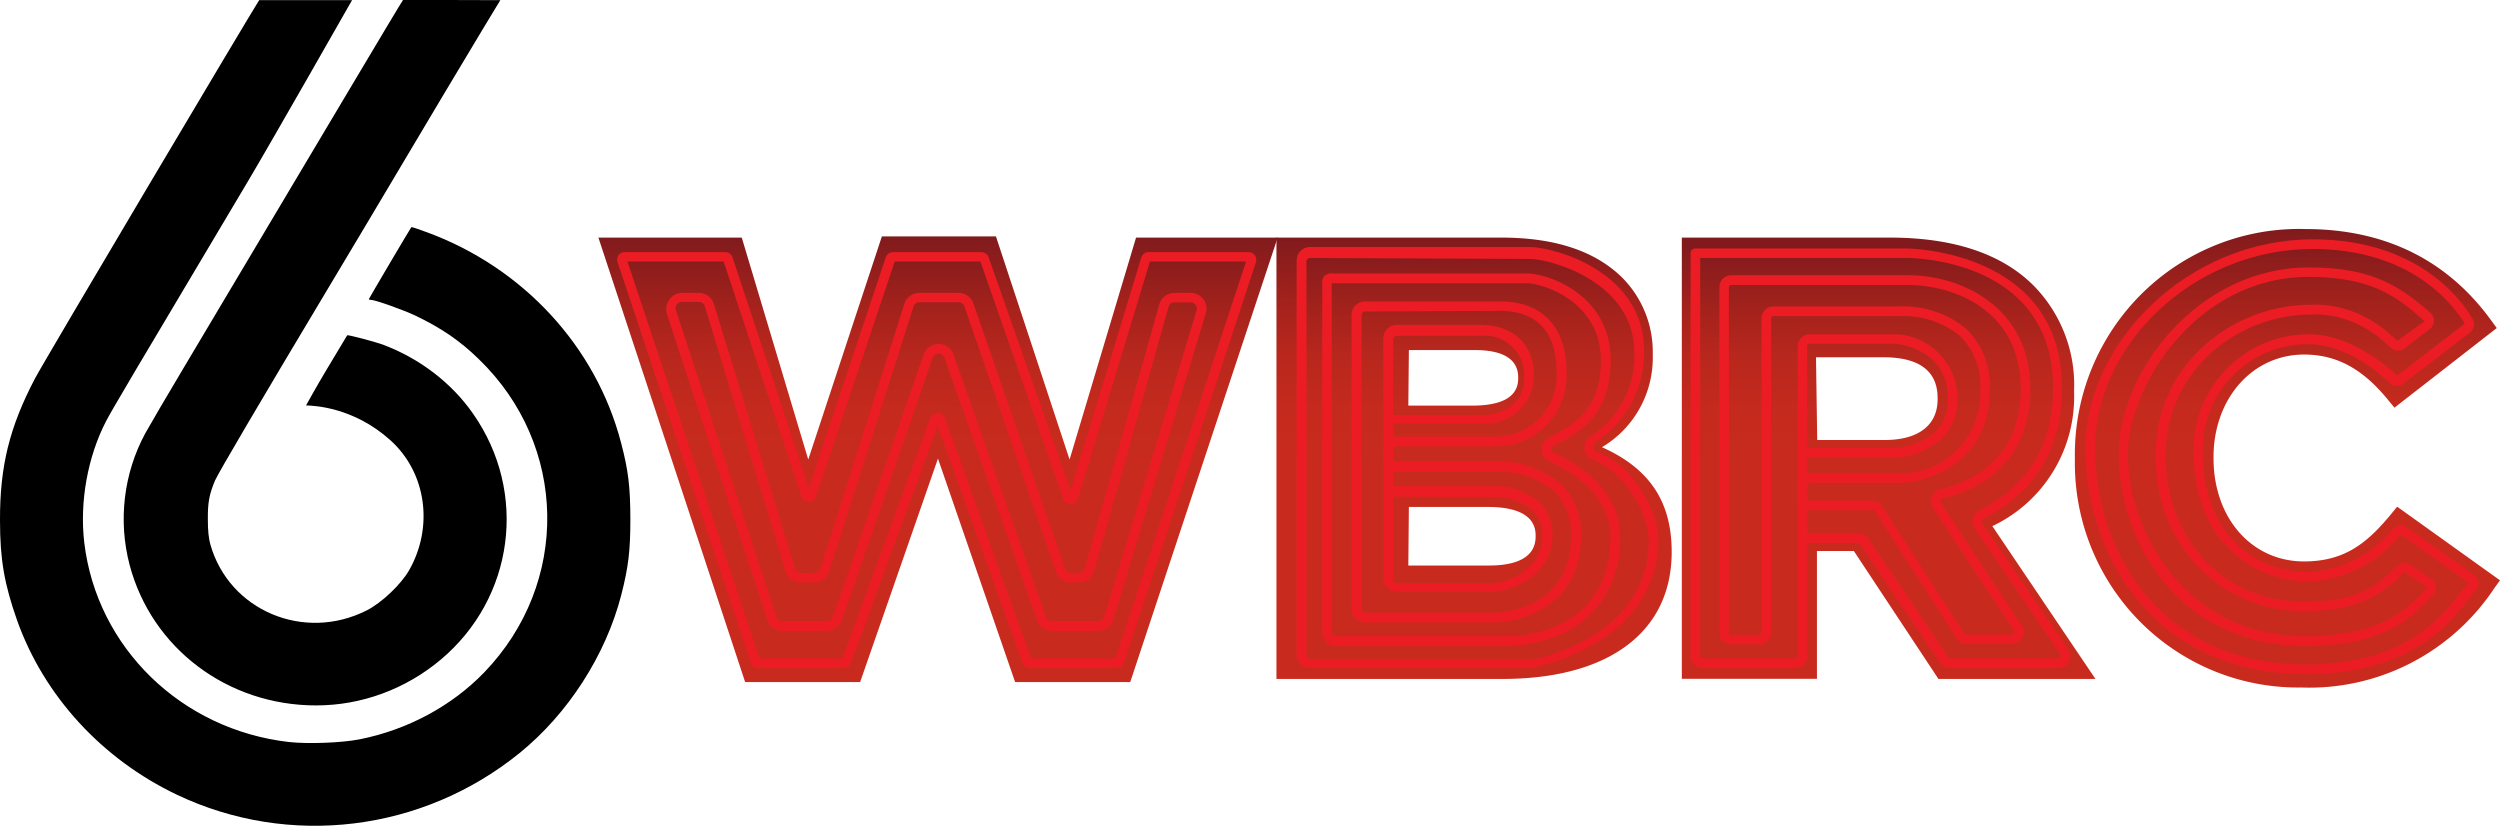
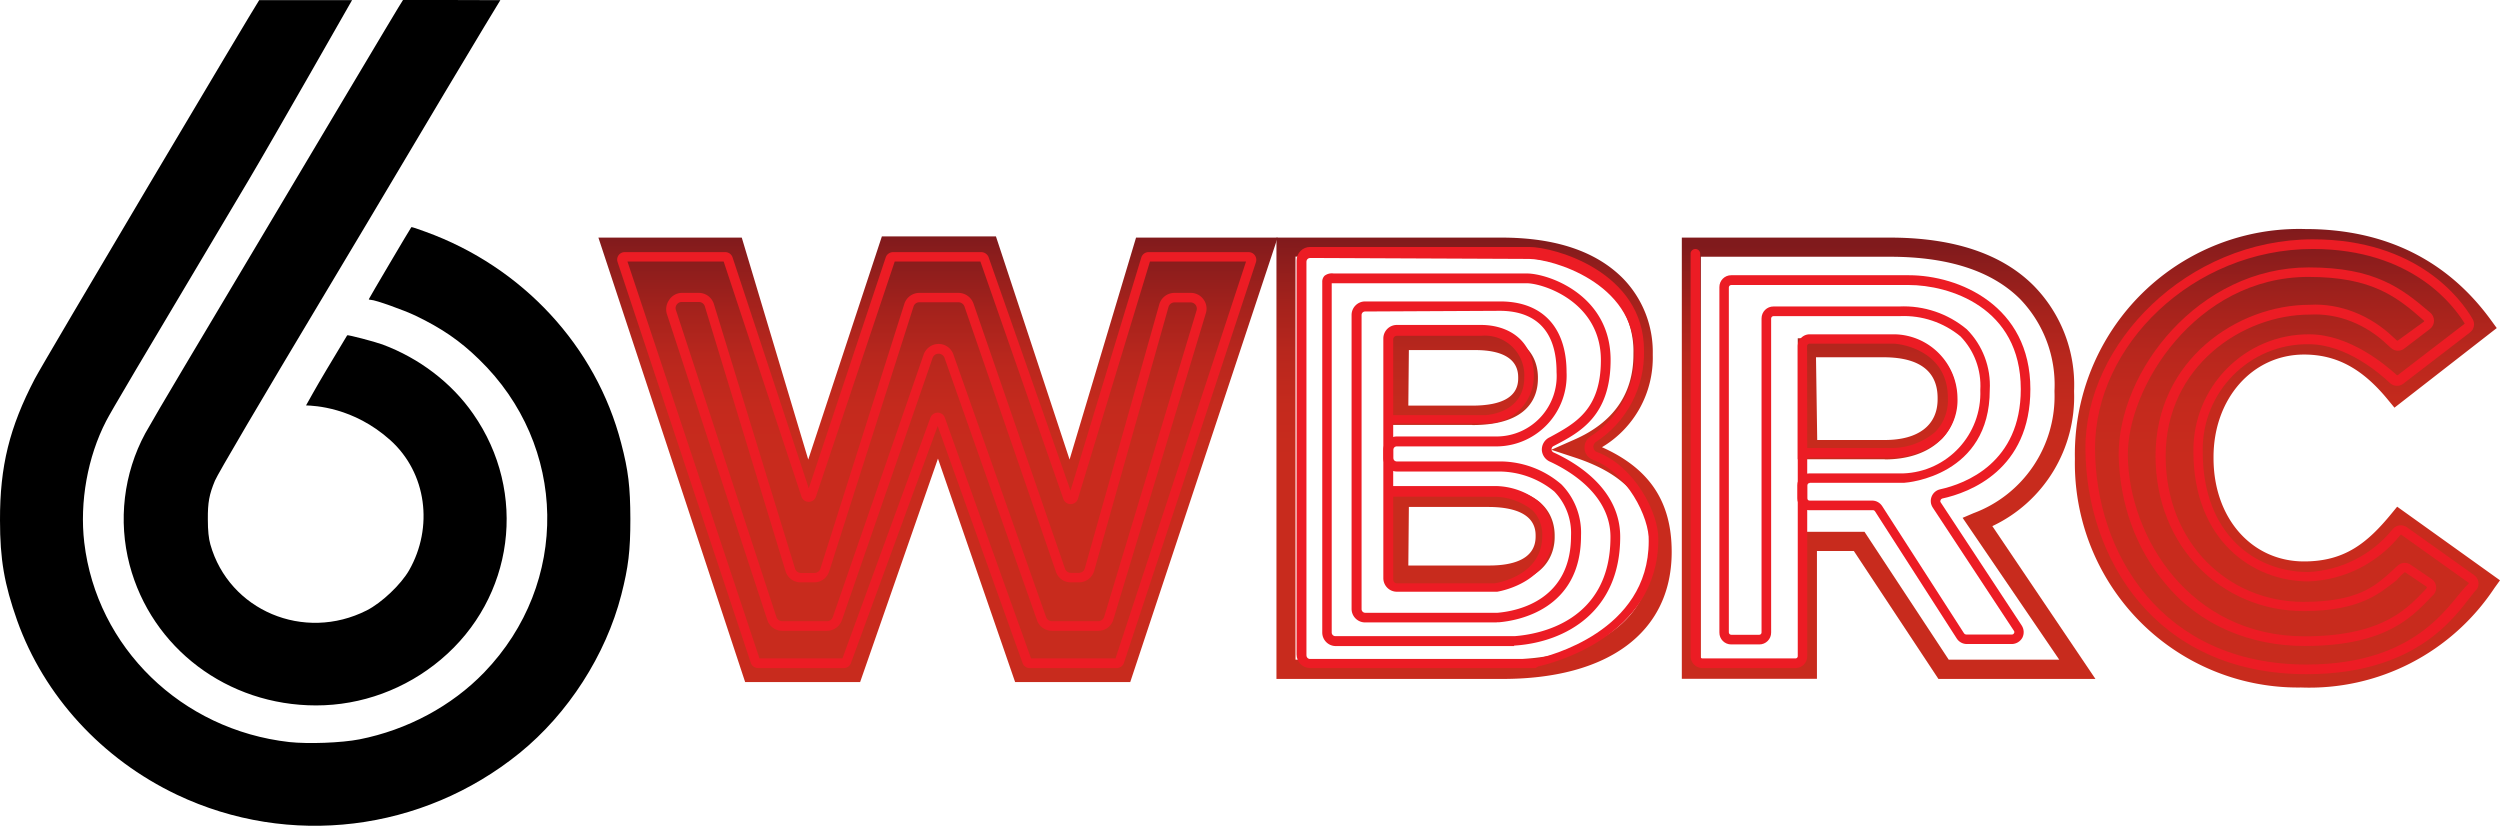
<svg xmlns="http://www.w3.org/2000/svg" xmlns:ns1="http://www.inkscape.org/namespaces/inkscape" xmlns:ns2="http://sodipodi.sourceforge.net/DTD/sodipodi-0.dtd" xmlns:xlink="http://www.w3.org/1999/xlink" id="svg2985" version="1.1" ns1:version="1.3.2 (091e20e, 2023-11-25, custom)" width="1156.9" height="382.146" ns2:docname="WBRC (2024).svg">
  <defs id="defs2989">
    <linearGradient ns1:collect="always" id="linearGradient3248">
      <stop style="stop-color:black;stop-opacity:1" offset="0" id="stop3250" />
      <stop style="stop-color:#8b887a;stop-opacity:1" offset="1" id="stop3252" />
    </linearGradient>
    <linearGradient ns1:collect="always" id="linearGradient3059">
      <stop style="stop-color:#861a1b;stop-opacity:1;" offset="0" id="stop3061" />
      <stop style="stop-color:#c9291d;stop-opacity:1" offset="1" id="stop3063" />
    </linearGradient>
    <linearGradient ns1:collect="always" xlink:href="#linearGradient3059" id="linearGradient3065" x1="402.353" y1="33.178" x2="402.353" y2="234.917" gradientUnits="userSpaceOnUse" />
    <linearGradient ns1:collect="always" xlink:href="#linearGradient3248" id="linearGradient3254" x1="487.53" y1="382.584" x2="487.53" y2="259.475" gradientUnits="userSpaceOnUse" />
    <linearGradient ns1:collect="always" xlink:href="#linearGradient3059" id="linearGradient3365" gradientUnits="userSpaceOnUse" x1="402.353" y1="33.178" x2="402.353" y2="234.917" />
    <linearGradient ns1:collect="always" xlink:href="#linearGradient3248" id="linearGradient3385" gradientUnits="userSpaceOnUse" x1="487.53" y1="382.584" x2="487.53" y2="259.475" />
    <linearGradient ns1:collect="always" xlink:href="#linearGradient3059" id="linearGradient3647" gradientUnits="userSpaceOnUse" x1="402.353" y1="33.178" x2="402.353" y2="234.917" />
    <linearGradient ns1:collect="always" xlink:href="#linearGradient3248" id="linearGradient3667" gradientUnits="userSpaceOnUse" x1="487.53" y1="382.584" x2="487.53" y2="259.475" />
    <linearGradient ns1:collect="always" xlink:href="#linearGradient3059" id="linearGradient3737" gradientUnits="userSpaceOnUse" x1="402.353" y1="33.178" x2="402.353" y2="234.917" />
    <linearGradient ns1:collect="always" xlink:href="#linearGradient3248" id="linearGradient3757" gradientUnits="userSpaceOnUse" x1="487.53" y1="382.584" x2="487.53" y2="259.475" />
    <linearGradient ns1:collect="always" xlink:href="#linearGradient3248" id="linearGradient3814" gradientUnits="userSpaceOnUse" x1="487.53" y1="382.584" x2="487.53" y2="259.475" />
    <linearGradient ns1:collect="always" xlink:href="#linearGradient3059" id="linearGradient3848" gradientUnits="userSpaceOnUse" x1="402.353" y1="33.178" x2="402.353" y2="234.917" />
    <linearGradient ns1:collect="always" xlink:href="#linear-gradient" id="linearGradient55" gradientUnits="userSpaceOnUse" x1="62.84" y1="33.94" x2="62.84" y2="2.54" />
    <linearGradient id="linear-gradient" x1="62.84" y1="33.94" x2="62.84" y2="2.54" gradientUnits="userSpaceOnUse">
      <stop offset=".5" stop-color="#c82b1d" id="stop1" />
      <stop offset=".62" stop-color="#c42a1d" id="stop2" />
      <stop offset=".74" stop-color="#b8271d" id="stop3" />
      <stop offset=".85" stop-color="#a4221c" id="stop4" />
      <stop offset=".97" stop-color="#881c1c" id="stop5" />
      <stop offset="1" stop-color="#801a1c" id="stop6" />
    </linearGradient>
    <linearGradient ns1:collect="always" xlink:href="#linear-gradient" id="linearGradient14" x1="62.84" y1="34.65" x2="62.84" y2="1.84" />
    <linearGradient ns1:collect="always" xlink:href="#linear-gradient" id="linearGradient15" x1="102.51" y1="33.72" x2="102.51" y2="2.63" />
    <linearGradient ns1:collect="always" xlink:href="#linear-gradient" id="linearGradient16" x1="102.51" y1="34.42" x2="102.51" y2="1.93" />
    <linearGradient ns1:collect="always" xlink:href="#linear-gradient" id="linearGradient17" x1="132.88" y1="33.72" x2="132.88" y2="2.63" />
    <linearGradient ns1:collect="always" xlink:href="#linear-gradient" id="linearGradient31" x1="133.2" y1="34.42" x2="133.2" y2="1.93" />
    <linearGradient ns1:collect="always" xlink:href="#linear-gradient" id="linearGradient19" x1="162.59" y1="34.34" x2="162.59" y2="2.01" />
    <linearGradient ns1:collect="always" xlink:href="#linear-gradient" id="linearGradient20" x1="162.73" y1="35.05" x2="162.73" y2="1.3" />
    <linearGradient ns1:collect="always" xlink:href="#linear-gradient" id="linearGradient1" gradientUnits="userSpaceOnUse" x1="62.84" y1="33.94" x2="62.84" y2="2.54" />
  </defs>
  <ns2:namedview pagecolor="#ffffff" bordercolor="#666666" borderopacity="1" objecttolerance="10" gridtolerance="10" guidetolerance="10" ns1:pageopacity="0" ns1:pageshadow="2" ns1:window-width="1920" ns1:window-height="991" id="namedview2987" showgrid="false" ns1:zoom="0.91246989" ns1:cx="686.05003" ns1:cy="261.37849" ns1:window-x="-9" ns1:window-y="-9" ns1:window-maximized="1" ns1:current-layer="svg2985" ns1:showpageshadow="2" ns1:pagecheckerboard="0" ns1:deskcolor="#d1d1d1" />
  <g id="g14-1" transform="matrix(6.253,0,0,6.286,40.988,97.819)">
    <g id="WBRC_GRP-4">
      <g id="g13-1">
        <g id="_Group_2-8">
          <path id="_Compound_Path_-9" d="m 38.71,2.63 h 9.1 l 5.42,18 6,-18.08 h 7.42 l 6,18.08 5.42,-18 H 87 L 76.58,33.94 h -7.5 L 62.86,16 56.6,33.94 h -7.5 z" fill="url(#linear-gradient)" style="fill:url(#linearGradient55)" />
          <path id="_Compound_Path_2-7" d="M 77.09,34.65 H 68.57 L 62.86,18.2 57.1,34.65 H 48.59 L 37.73,1.93 h 10.61 l 4.92,16.34 5.45,-16.43 h 8.44 L 72.6,18.27 77.52,1.93 H 88 Z m -7.51,-1.42 h 6.49 L 86,3.34 H 78.57 L 72.66,23 66.12,3.25 H 59.73 L 53.19,23 47.28,3.34 h -7.59 l 9.92,29.89 h 6.49 l 6.76,-19.34 z" fill="url(#linear-gradient-2)" style="fill:url(#linearGradient14)" />
        </g>
        <g id="_Group_3-1">
-           <path id="_Compound_Path_3-4" d="m 88.61,2.63 h 15.94 c 3.91,0 6.66,1 8.49,2.76 a 7,7 0 0 1 2,5.06 v 0.09 c 0,3.59 -2,5.73 -4.79,6.92 3.77,1.25 6.17,3.38 6.17,7.6 v 0.09 c 0,5.32 -4.35,8.57 -11.77,8.57 h -16 z m 17.94,9.59 c 0,-1.73 -1.37,-2.66 -3.9,-2.66 H 97 V 15 h 5.41 c 2.62,0 4.13,-0.89 4.13,-2.71 z m -3,8.84 H 97 v 5.73 h 6.66 c 2.66,0 4.13,-1 4.13,-2.84 v -0.09 c 0.01,-1.69 -1.33,-2.8 -4.21,-2.8 z" fill="url(#linear-gradient-3)" style="fill:url(#linearGradient15)" />
          <path id="_Compound_Path_4-7" d="M 104.64,34.42 H 87.91 V 1.93 h 16.64 c 4,0 7,1 9,3 a 7.74,7.74 0 0 1 2.21,5.57 v 0.09 A 7.65,7.65 0 0 1 112,17.36 c 3.51,1.56 5.16,4 5.16,7.7 v 0.09 c -0.04,5.85 -4.7,9.27 -12.52,9.27 z M 89.32,33 h 15.32 c 6.93,0 11.06,-2.94 11.06,-7.86 v -0.09 c 0,-3.49 -1.75,-5.63 -5.68,-6.92 l -1.77,-0.58 1.71,-0.75 c 2.89,-1.26 4.37,-3.37 4.37,-6.27 v -0.09 a 6.27,6.27 0 0 0 -1.8,-4.57 c -1.72,-1.68 -4.41,-2.54 -8,-2.54 H 89.32 Z m 14.35,-5.51 H 96.3 v -7.14 h 7.28 c 4.44,0 4.92,2.45 4.92,3.51 V 24 c 0,1 -0.5,3.5 -4.83,3.5 z m -6,-1.42 h 6 c 1.56,0 3.42,-0.37 3.42,-2.13 v -0.09 c 0,-1.73 -1.91,-2.09 -3.51,-2.09 h -5.87 z m 4.71,-10.35 H 96.3 V 8.85 h 6.35 c 4.16,0 4.61,2.36 4.61,3.37 v 0.09 c 0,1.28 -0.63,3.42 -4.84,3.42 z M 97.67,14.3 h 4.71 c 2.27,0 3.42,-0.67 3.42,-2 v -0.09 c 0,-1.29 -1.07,-2 -3.19,-2 h -4.9 z" fill="url(#linear-gradient-4)" style="fill:url(#linearGradient16)" />
        </g>
        <g id="_Group_4-4">
-           <path id="_Compound_Path_5-0" d="m 118.59,2.63 h 14.69 c 4.75,0 8,1.25 10.13,3.33 a 9.72,9.72 0 0 1 2.75,7.24 v 0.09 a 9.84,9.84 0 0 1 -6.39,9.59 l 7.41,10.84 h -9.9 L 131,24.3 h -3.8 v 9.42 h -8.61 z m 14.34,14.92 c 2.88,0 4.61,-1.42 4.61,-3.68 v -0.09 c 0,-2.49 -1.82,-3.73 -4.66,-3.73 h -5.68 v 7.5 z" fill="url(#linear-gradient-5)" style="fill:url(#linearGradient17)" />
          <path id="_Compound_Path_6-7" d="M 148.52,34.42 H 136.9 L 130.64,25 h -2.73 v 9.41 h -10 V 1.93 h 15.4 c 4.7,0 8.28,1.19 10.63,3.53 a 10.39,10.39 0 0 1 3,7.74 v 0.09 a 10.52,10.52 0 0 1 -6.05,9.88 z M 137.66,33 h 8.18 l -7.15,-10.44 0.8,-0.34 a 9.18,9.18 0 0 0 6,-8.94 V 13.2 a 9.06,9.06 0 0 0 -2.54,-6.74 c -2.08,-2.07 -5.31,-3.12 -9.63,-3.12 h -14 V 33 h 7.2 v -9.41 h 4.91 z m -4.73,-14.75 h -6.44 V 9.34 h 6.39 c 3.37,0 5.37,1.66 5.37,4.44 v 0.09 c 0,2.67 -2.09,4.39 -5.32,4.39 z m -5,-1.42 h 5 c 2.48,0 3.91,-1.08 3.91,-3 v -0.09 c 0,-2.5 -2.15,-3 -4,-3 h -5 z" fill="url(#linear-gradient-6)" style="fill:url(#linearGradient1)" />
        </g>
        <g id="_Group_5-5">
          <path id="_Compound_Path_7-9" d="M 147.71,18.26 V 18.17 A 15.93,15.93 0 0 1 164.05,2 c 6.35,0 10.44,2.67 13.19,6.44 l -6.48,5 c -1.78,-2.18 -3.82,-3.64 -6.8,-3.64 -4.35,0 -7.41,3.73 -7.41,8.26 v 0.08 c 0,4.67 3.06,8.31 7.41,8.31 3.25,0 5.15,-1.51 7,-3.78 l 6.48,4.62 a 16.33,16.33 0 0 1 -29.75,-9.06 z" fill="url(#linear-gradient-7)" style="fill:url(#linearGradient19)" />
          <path id="_Compound_Path_8-3" d="M 163.74,35.05 A 16.51,16.51 0 0 1 147,18.26 V 18.17 A 16.59,16.59 0 0 1 164.05,1.3 c 5.88,0 10.51,2.27 13.76,6.73 l 0.41,0.56 -7.57,5.86 -0.44,-0.53 c -1.91,-2.34 -3.84,-3.38 -6.25,-3.38 -3.82,0 -6.7,3.24 -6.7,7.55 v 0.08 c 0,4.41 2.82,7.6 6.7,7.6 3,0 4.68,-1.35 6.47,-3.52 l 0.42,-0.51 7.61,5.42 -0.42,0.58 a 16.45,16.45 0 0 1 -14.3,7.31 z m 0.31,-32.33 a 15.2,15.2 0 0 0 -15.63,15.45 v 0.09 a 15,15 0 0 0 15.32,15.37 14.84,14.84 0 0 0 12.72,-6.15 l -5.36,-3.82 a 8.94,8.94 0 0 1 -7.1,3.53 c -4.63,0 -8.12,-3.88 -8.12,-9 v -0.08 c 0,-5.12 3.49,-9 8.12,-9 a 8.75,8.75 0 0 1 6.9,3.37 l 5.39,-4.17 C 173.27,4.55 169.28,2.72 164.05,2.72 Z" fill="url(#linear-gradient-8)" style="fill:url(#linearGradient20)" />
        </g>
      </g>
      <path class="cls-9" d="M 76.08,33.62 H 69.65 A 0.56,0.56 0 0 1 69.12,33.25 L 62.84,15.8 56.42,33.25 a 0.56,0.56 0 0 1 -0.53,0.37 H 49.55 A 0.57,0.57 0 0 1 49.01,33.24 L 39.15,3.73 A 0.55,0.55 0 0 1 39.23,3.22 0.56,0.56 0 0 1 39.69,3 h 7.43 a 0.57,0.57 0 0 1 0.54,0.39 l 5.64,17 L 59,3.37 A 0.58,0.58 0 0 1 59.56,3 h 6.51 a 0.59,0.59 0 0 1 0.54,0.38 L 72.67,20.56 77.91,3.39 A 0.56,0.56 0 0 1 78.45,3 h 7.4 a 0.57,0.57 0 0 1 0.54,0.75 l -9.77,29.5 a 0.57,0.57 0 0 1 -0.54,0.37 z M 69.75,32.91 H 76 L 85.66,3.69 h -7.11 l -5.33,17.46 a 0.56,0.56 0 0 1 -0.53,0.4 0.57,0.57 0 0 1 -0.55,-0.38 L 66,3.69 H 59.66 L 53.83,21 A 0.55,0.55 0 0 1 53.3,21.38 0.55,0.55 0 0 1 52.76,21 L 47,3.69 h -7.12 l 9.77,29.22 h 6.14 L 62.3,15.19 a 0.57,0.57 0 0 1 0.54,-0.37 0.56,0.56 0 0 1 0.53,0.37 z" id="_Group_6-3" style="fill:#ec1c24" />
      <path class="cls-9" d="M 74.72,30.88 H 71.29 A 1.17,1.17 0 0 1 70.19,30.1 L 63.34,10.77 a 0.47,0.47 0 0 0 -0.87,0 L 55.75,30.1 a 1.19,1.19 0 0 1 -1.11,0.78 h -3.3 a 1.16,1.16 0 0 1 -1.11,-0.8 L 42.79,7.53 a 1.19,1.19 0 0 1 0.17,-1 A 1.14,1.14 0 0 1 43.9,6 h 1.27 a 1.17,1.17 0 0 1 1.11,0.83 l 6,19.46 a 0.46,0.46 0 0 0 0.44,0.33 h 1 A 0.47,0.47 0 0 0 54.16,26.3 L 60.37,6.81 A 1.17,1.17 0 0 1 61.48,6 h 2.9 a 1.19,1.19 0 0 1 1.11,0.79 l 6.77,19.51 a 0.46,0.46 0 0 0 0.43,0.31 h 0.6 a 0.45,0.45 0 0 0 0.44,-0.34 L 79.24,6.84 A 1.17,1.17 0 0 1 80.36,6 h 1.22 a 1.15,1.15 0 0 1 0.93,0.48 1.12,1.12 0 0 1 0.18,1 l -6.85,22.57 a 1.16,1.16 0 0 1 -1.12,0.83 z M 62.91,9.76 A 1.15,1.15 0 0 1 64,10.53 l 6.86,19.33 a 0.46,0.46 0 0 0 0.43,0.31 h 3.43 a 0.46,0.46 0 0 0 0.44,-0.32 L 82,7.29 A 0.47,0.47 0 0 0 81.93,6.89 0.47,0.47 0 0 0 81.56,6.7 h -1.2 a 0.47,0.47 0 0 0 -0.44,0.34 l -5.5,19.43 a 1.18,1.18 0 0 1 -1.13,0.84 h -0.6 a 1.15,1.15 0 0 1 -1.1,-0.78 L 64.82,7 A 0.48,0.48 0 0 0 64.38,6.69 h -2.9 A 0.45,0.45 0 0 0 61.05,7.01 L 54.81,26.5 a 1.16,1.16 0 0 1 -1.11,0.81 h -1 A 1.16,1.16 0 0 1 51.58,26.49 L 45.61,7 A 0.46,0.46 0 0 0 45.17,6.67 H 43.9 a 0.45,0.45 0 0 0 -0.37,0.19 0.43,0.43 0 0 0 -0.06,0.41 l 7.43,22.58 a 0.46,0.46 0 0 0 0.44,0.32 h 3.3 a 0.46,0.46 0 0 0 0.44,-0.31 L 61.8,10.54 a 1.18,1.18 0 0 1 1.11,-0.78 z" id="_Group_7-3" style="fill:#ec1c24" />
      <path class="cls-9" d="m 104,28 h -7.18 a 1,1 0 0 1 -1,-1 V 9.36 a 1,1 0 0 1 1,-1 h 6.23 c 1.89,0 3.91,1 3.91,3.76 a 3.52,3.52 0 0 1 -3.62,3.5 h -6.79 v 4.6 H 104 a 5.27,5.27 0 0 1 3.4,1.2 3.22,3.22 0 0 1 0.94,2.39 c 0,3.39 -3.67,4.12 -4.09,4.19 z m -7.45,-7 v 6.11 a 0.27,0.27 0 0 0 0.27,0.27 h 7.26 c 0.58,-0.1 3.5,-0.74 3.5,-3.49 a 2.52,2.52 0 0 0 -0.72,-1.88 4.57,4.57 0 0 0 -2.9,-1 z m 0,-6 h 6.78 c 0.11,0 2.92,-0.12 2.92,-2.79 a 2.92,2.92 0 0 0 -3.19,-3.05 h -6.24 a 0.27,0.27 0 0 0 -0.27,0.27 z" id="_Group_8-7" style="fill:#ec1c24" />
      <path class="cls-9" d="m 104.19,30.26 h -9.72 a 1,1 0 0 1 -1,-1 V 7.63 a 1,1 0 0 1 1,-1 h 10 c 3.12,0 4.91,1.9 4.91,5.22 a 5.21,5.21 0 0 1 -5.08,5.45 h -7.48 a 0.27,0.27 0 0 0 -0.27,0.26 v 0.58 a 0.27,0.27 0 0 0 0.27,0.27 h 7.48 a 7,7 0 0 1 4.7,1.69 5.07,5.07 0 0 1 1.45,3.78 c 0,5.43 -4.66,6.25 -6.08,6.37 h -0.14 z M 94.47,7.37 a 0.26,0.26 0 0 0 -0.26,0.26 v 21.65 a 0.27,0.27 0 0 0 0.26,0.27 h 9.8 c 1.63,-0.14 5.44,-1 5.44,-5.66 a 4.38,4.38 0 0 0 -1.24,-3.27 6.49,6.49 0 0 0 -4.16,-1.47 h -7.49 a 1,1 0 0 1 -1,-1 v -0.58 a 1,1 0 0 1 1,-1 h 7.44 a 4.45,4.45 0 0 0 4.38,-4.74 c 0,-3.73 -2.29,-4.51 -4.2,-4.51 z" id="_Group_9-5" style="fill:#ec1c24" />
      <path class="cls-9" d="M 105.52,32 H 92.3 a 1,1 0 0 1 -1,-1 V 5.2 a 0.62,0.62 0 0 1 0.17,-0.46 0.89,0.89 0 0 1 0.66,-0.17 h 14.3 c 1.59,0 6.21,1.57 6.21,6.37 0,4.13 -2.29,5.33 -4.13,6.29 l -0.1,0.05 a 0.26,0.26 0 0 0 -0.14,0.24 0.25,0.25 0 0 0 0.16,0.23 c 1.83,0.84 4.92,2.77 4.92,6.21 0,5.48 -4,7.73 -7.74,8 h -0.12 z M 92,5.28 V 31 a 0.27,0.27 0 0 0 0.26,0.27 h 13.28 c 1.67,-0.12 7.09,-1 7.09,-7.3 0,-3 -2.82,-4.79 -4.51,-5.56 a 1,1 0 0 1 -0.57,-0.86 1,1 0 0 1 0.52,-0.89 l 0.1,-0.05 c 1.84,-1 3.75,-2 3.75,-5.66 0,-4.3 -4.29,-5.66 -5.5,-5.66 H 92 Z" id="_Group_10-2" style="fill:#ec1c24" />
      <path class="cls-9" d="M 107.07,33.62 H 90.4 c -0.552,0 -1,-0.448 -1,-1 v -29 c 0,-0.552 0.448,-1 1,-1 h 16.21 c 1.87,0 8.5,1.82 8.5,7.61 0.071,2.724 -1.286,5.288 -3.58,6.76 -0.081,0.056 -0.173,0.189 -0.169,0.342 0.003,0.167 0.12,0.327 0.209,0.361 2.814,1.007 4.635,4.49 4.6,6.447 0,7.23 -8,9.16 -8.89,9.36 -0.063,0.051 -0.134,0.092 -0.21,0.12 z M 90.4,3.43 c -0.145,-9.97e-5 -0.265,0.115 -0.27,0.26 v 29 c -1.09e-4,0.148 0.123,0.266 0.27,0.26 h 16.73 c 0.85,-0.19 8.33,-2 8.33,-8.67 0.078,-1.712 -1.624,-5.096 -4.15,-6 -0.337,-0.129 -0.57,-0.44 -0.6,-0.8 -0.031,-0.359 0.133,-0.706 0.43,-0.91 2.107,-1.33 3.349,-3.68 3.26,-6.17 0,-5.18 -6.14,-6.9 -7.79,-6.9 z" id="_Group_11-6" style="fill:#ec1c24" ns2:nodetypes="csssssccccccccccccccccccc" />
      <path class="cls-9" d="m 126.31,33.62 h -6.86 a 0.88,0.88 0 0 1 -0.89,-0.88 V 3.07 a 0.36,0.36 0 0 1 0.71,0 v 29.67 a 0.17,0.17 0 0 0 0.18,0.17 h 6.86 a 0.17,0.17 0 0 0 0.18,-0.17 V 9.93 a 0.88,0.88 0 0 1 0.88,-0.88 h 6.3 a 4.74,4.74 0 0 1 4.64,4.69 4.06,4.06 0 0 1 -1.15,3 5.71,5.71 0 0 1 -3.68,1.39 h -6.29 v 14.61 a 0.87,0.87 0 0 1 -0.88,0.88 z m 0.88,-16.2 h 6.29 a 5,5 0 0 0 3.19,-1.19 3.35,3.35 0 0 0 0.93,-2.49 c 0,-3.55 -3.58,-4 -4,-4 h -6.24 a 0.18,0.18 0 0 0 -0.18,0.17 z" id="_Group_12-7" style="fill:#ec1c24" />
-       <path class="cls-9" d="m 145.76,33.62 h -8 c -0.294,0.003 -0.569,-0.144 -0.73,-0.39 l -5.93,-8.74 c -0.03,-0.049 -0.083,-0.079 -0.14,-0.08 h -3.88 c -0.411,0.069 -0.411,-0.779 0,-0.71 H 131 c 0.292,0.004 0.564,0.149 0.73,0.39 l 5.93,8.75 c 0.033,0.045 0.085,0.071 0.14,0.07 h 8 c 0.063,0.002 0.122,-0.033 0.15,-0.09 0.04,-0.053 0.04,-0.127 0,-0.18 l -6.38,-9.332 c -0.171,-0.238 -0.209,-0.548 -0.1,-0.82 0.107,-0.274 0.343,-0.477 0.63,-0.54 1.64,-0.936 5.261,-3.023 5.284,-8.908 C 145.421,3.54 135.05,3.43 134.58,3.43 h -15.66 c -0.467,0 -0.467,-0.7 0,-0.7 h 15.63 c 0.12,0 11.531,0.11 11.494,10.31 -0.023,6.408 -4.105,8.647 -5.804,9.608 -0.06,0.011 -0.109,0.053 -0.13,0.11 -0.029,0.05 -0.029,0.11 0,0.16 L 146.49,32.24 c 0.19,0.272 0.213,0.626 0.06,0.92 -0.155,0.29 -0.461,0.469 -0.79,0.46 z" id="_Group_13-0" style="fill:#ec1c24" ns2:nodetypes="cccccccccccccccccsssssscccccc" />
      <path class="cls-9" d="M 142.36,31.85 H 139 c -0.299,8.26e-4 -0.577,-0.15 -0.74,-0.4 L 132.2,22.07 C 132.154,22.008 132.075,21.981 132,22 h -4.66 c -0.488,0.006 -0.886,-0.392 -0.88,-0.88 v -0.95 c -0.006,-0.488 0.392,-0.886 0.88,-0.88 h 6.94 c 3.283,-0.108 5.849,-2.868 5.72,-6.15 0.087,-1.462 -0.447,-2.892 -1.47,-3.94 -1.257,-1.028 -2.848,-1.558 -4.47,-1.49 h -9.36 c -0.096,-1.477e-4 -0.175,0.075 -0.18,0.17 V 31 c 0.006,0.488 -0.392,0.886 -0.88,0.88 h -2.07 c -0.488,0.006 -0.886,-0.392 -0.88,-0.88 V 5.58 c -0.006,-0.488 0.392,-0.886 0.88,-0.88 h 13.14 c 3.71,0 8.995,2.23 8.995,8.38 0,5.94 -4.485,7.62 -6.525,8.06 -0.054,0.017 -0.099,0.057 -0.12,0.11 -0.029,0.05 -0.029,0.11 0,0.16 l 6,9.07 c 0.18,0.272 0.2,0.62 0.05,0.91 -0.154,0.272 -0.438,0.446 -0.75,0.46 z M 127.37,20 c -0.096,-1.48e-4 -0.175,0.075 -0.18,0.17 v 0.95 c -1.7e-4,0.098 0.082,0.176 0.18,0.17 H 132 c 0.3,0.003 0.578,0.157 0.74,0.41 l 6.06,9.37 c 0.035,0.049 0.09,0.078 0.15,0.08 h 3.38 c 0.067,0.007 0.131,-0.029 0.16,-0.09 0.04,-0.053 0.04,-0.127 0,-0.18 l -6,-9.06 c -0.356,-0.516 -0.073,-1.229 0.54,-1.36 1.87,-0.41 5.965,-1.95 5.965,-7.37 0,-6.07 -5.335,-7.67 -8.295,-7.67 h -13.13 c -0.099,0 -0.18,0.081 -0.18,0.18 V 31 c 0.005,0.095 0.084,0.17 0.18,0.17 h 2.07 c 0.094,0 0.17,-0.076 0.17,-0.17 V 7.88 c -3e-5,-0.49 0.4,-0.886 0.89,-0.88 h 9.3 c 1.818,-0.083 3.601,0.516 5,1.68 1.176,1.177 1.794,2.799 1.7,4.46 0,6.32 -6.07,6.83 -6.33,6.84 h -7 z" id="_Group_14-6" style="fill:#ec1c24" ns2:nodetypes="cccccccccccccccccccccsscccccccccccccccccccssssccsscccccccc" />
      <path class="cls-9" d="m 164.14,34.07 c -11.24,0 -16.336,-8.62 -16.36,-16.62 -0.023,-7.745 7.55,-15.392 16.83,-15.392 7.76,0 11,4.452 11.82,5.862 0.205,0.334 0.118,0.77 -0.2,1 l -4.92,3.76 c -0.299,0.236 -0.726,0.215 -1,-0.05 -0.71,-0.67 -3.23,-2.85 -6,-2.85 -4.383,-0.057 -7.941,3.528 -7.85,7.91 0,6.12 3.92,8.86 7.8,8.86 2.447,-0.112 4.729,-1.266 6.27,-3.17 0.265,-0.307 0.722,-0.359 1.05,-0.12 l 4.969,3.521 c 0.321,0.227 0.416,0.66 0.22,1 C 175.632,28.944 173.13,34.07 164.14,34.07 Z m 0.47,-31.302 c -8.89,0 -16.143,7.134 -16.12,14.682 0.023,7.66 4.9,15.91 15.65,15.91 8.58,0 10.715,-4.872 11.999,-5.949 v -0.07 L 171.18,23.82 c -0.024,-0.027 -0.066,-0.027 -0.09,0 -1.665,2.076 -4.151,3.324 -6.81,3.42 -4.1,0 -8.51,-3 -8.51,-9.57 -0.045,-4.756 3.804,-8.631 8.56,-8.62 3.05,0 5.74,2.33 6.49,3 0.025,0.014 0.055,0.014 0.08,0 l 4.92,-3.76 c 0.027,-0.02 0.027,-0.06 0,-0.08 C 175.06,7 172,2.768 164.61,2.768 Z" id="_Group_15-3" style="fill:#ec1c24" ns2:nodetypes="ssscccccccccccsssscccccccccccs" />
      <path class="cls-9" d="M 164,31.994 C 160.018,31.993 156.245,30.49 153.71,27.42 151.46,24.787 150.329,21.462 150.237,18 150.191,11.754 156.17,4.125 164.31,4.125 c 4.92,0 6.881,1.545 8.966,3.311 0.4,0.308 0.4,0.912 0,1.22 l -1.866,1.417 c -0.288,0.246 -0.712,0.246 -1,0 l -0.29,-0.26 c -1.535,-1.467 -3.61,-2.337 -5.73,-2.215 -5,0 -10.673,3.813 -10.673,10.413 0,6.36 4.583,10.736 10.203,10.736 4,0 5.286,-1.183 6.293,-2.05 0.248,-0.213 0.496,-0.482 0.752,-0.68 0.267,-0.189 0.623,-0.189 0.89,0 l 1.568,1.065 c 0.353,0.258 0.421,0.757 0.15,1.1 C 172.176,29.57 170.39,31.994 164,31.994 Z m 0.29,-27.17 c -8.37,0 -13.438,8.183 -13.373,13.165 0.078,5.964 4.583,13.294 13.083,13.294 6,0 7.741,-2.224 9.023,-3.532 0,0 0.05,-0.09 0,-0.12 l -1.568,-1.055 h -0.07 c -0.21,0.169 -0.401,0.36 -0.57,0.57 -1.123,0.85 -2.575,2.28 -6.885,2.28 -6,0 -10.962,-4.676 -10.962,-11.436 0,-7.06 6.082,-11.113 11.392,-11.113 2.293,-0.132 4.539,0.799 6.2,2.385 l 0.27,0.24 c 0.023,0.02 0.057,0.02 0.08,0 l 1.936,-1.397 v -0.05 C 170.851,6.3 169,4.825 164.31,4.825 Z" id="_Group_16-5" style="fill:#ec1c24" ns2:nodetypes="cccsccccccssscccccssscccccssccccccss" />
      <g id="_Group_17-0" />
    </g>
  </g>
  <path id="path1" d="m 186.49,0.011 c -0.268,0 -45.832,76.76 -101.023,169.408 -8.327,13.951 -16.526,27.962 -18.268,31.153 -10.005,18.517 -12.588,40.414 -7.23,60.808 10.199,38.598 45.315,65.061 86.305,65.061 20.979,0 41.442,-7.508 57.709,-21.208 33.954,-28.527 40.41,-77.322 14.977,-113.731 -9.941,-14.326 -24.853,-25.711 -41.959,-32.092 -3.615,-1.314 -16.008,-4.567 -16.331,-4.254 -0.129,0.125 -4.455,7.381 -9.683,16.14 -5.229,8.758 -8.525,14.872 -9.364,16.311 3.647,0.143 21.875,0.708 38.982,16.063 16.912,15.202 20.022,40.383 8.726,60.214 -3.809,6.631 -12.716,15.076 -19.623,18.58 -29.048,14.701 -63.714,0.062 -72.364,-30.529 -0.775,-2.753 -1.162,-6.381 -1.162,-11.511 -0.064,-7.945 0.646,-11.636 3.293,-18.016 1.42,-3.316 20.463,-35.721 52.157,-88.645 6.52,-10.823 14.588,-24.335 17.945,-30.028 3.357,-5.693 19.495,-32.844 35.891,-60.307 16.396,-27.463 24.071,-40.109 26.066,-43.354 -18.968,-0.1 -28.639,-0.071 -45.043,-0.061 z m -66.553,0.061 C 117.722,3.212 20.399,167.042 16.074,175.362 4.39,197.758 -0.064,215.711 6.9024617e-4,240.735 c 0,18.204 2,29.59 7.939,46.419 12.458,34.908 39.248,64.122 73.976,80.637 51.899,24.648 113.546,17.141 158.538,-19.33 22.464,-18.204 39.893,-45.355 47.058,-73.194 3.292,-12.887 4.195,-20.331 4.195,-35.158 -0.064,-14.889 -0.904,-22.271 -4.261,-35.033 -11.619,-44.854 -45.637,-81.576 -90.565,-97.841 -3.486,-1.314 -6.391,-2.252 -6.52,-2.127 -0.516,0.626 -19.688,33.093 -19.688,33.343 0,0.188 0.452,0.312 0.968,0.312 2.001,0 15.105,4.693 20.656,7.32 12.2,5.88 20.592,11.636 29.371,20.207 41.184,39.85 42.216,103.596 2.388,144.885 -15.04,15.577 -35.568,26.587 -57.709,30.966 -8.327,1.627 -23.626,2.19 -32.469,1.251 -49.963,-5.63 -89.145,-43.79 -94.89,-92.335 -2.195,-18.768 1.548,-39.663 10.133,-56.241 2.582,-4.942 12.202,-21.269 65.908,-111.415 11.038,-18.58 47.883,-83.329 47.883,-83.329 0,0 -29.464,0.002 -42.978,0 z" style="fill:#000000;fill-opacity:1;stroke-width:0.064" />
</svg>